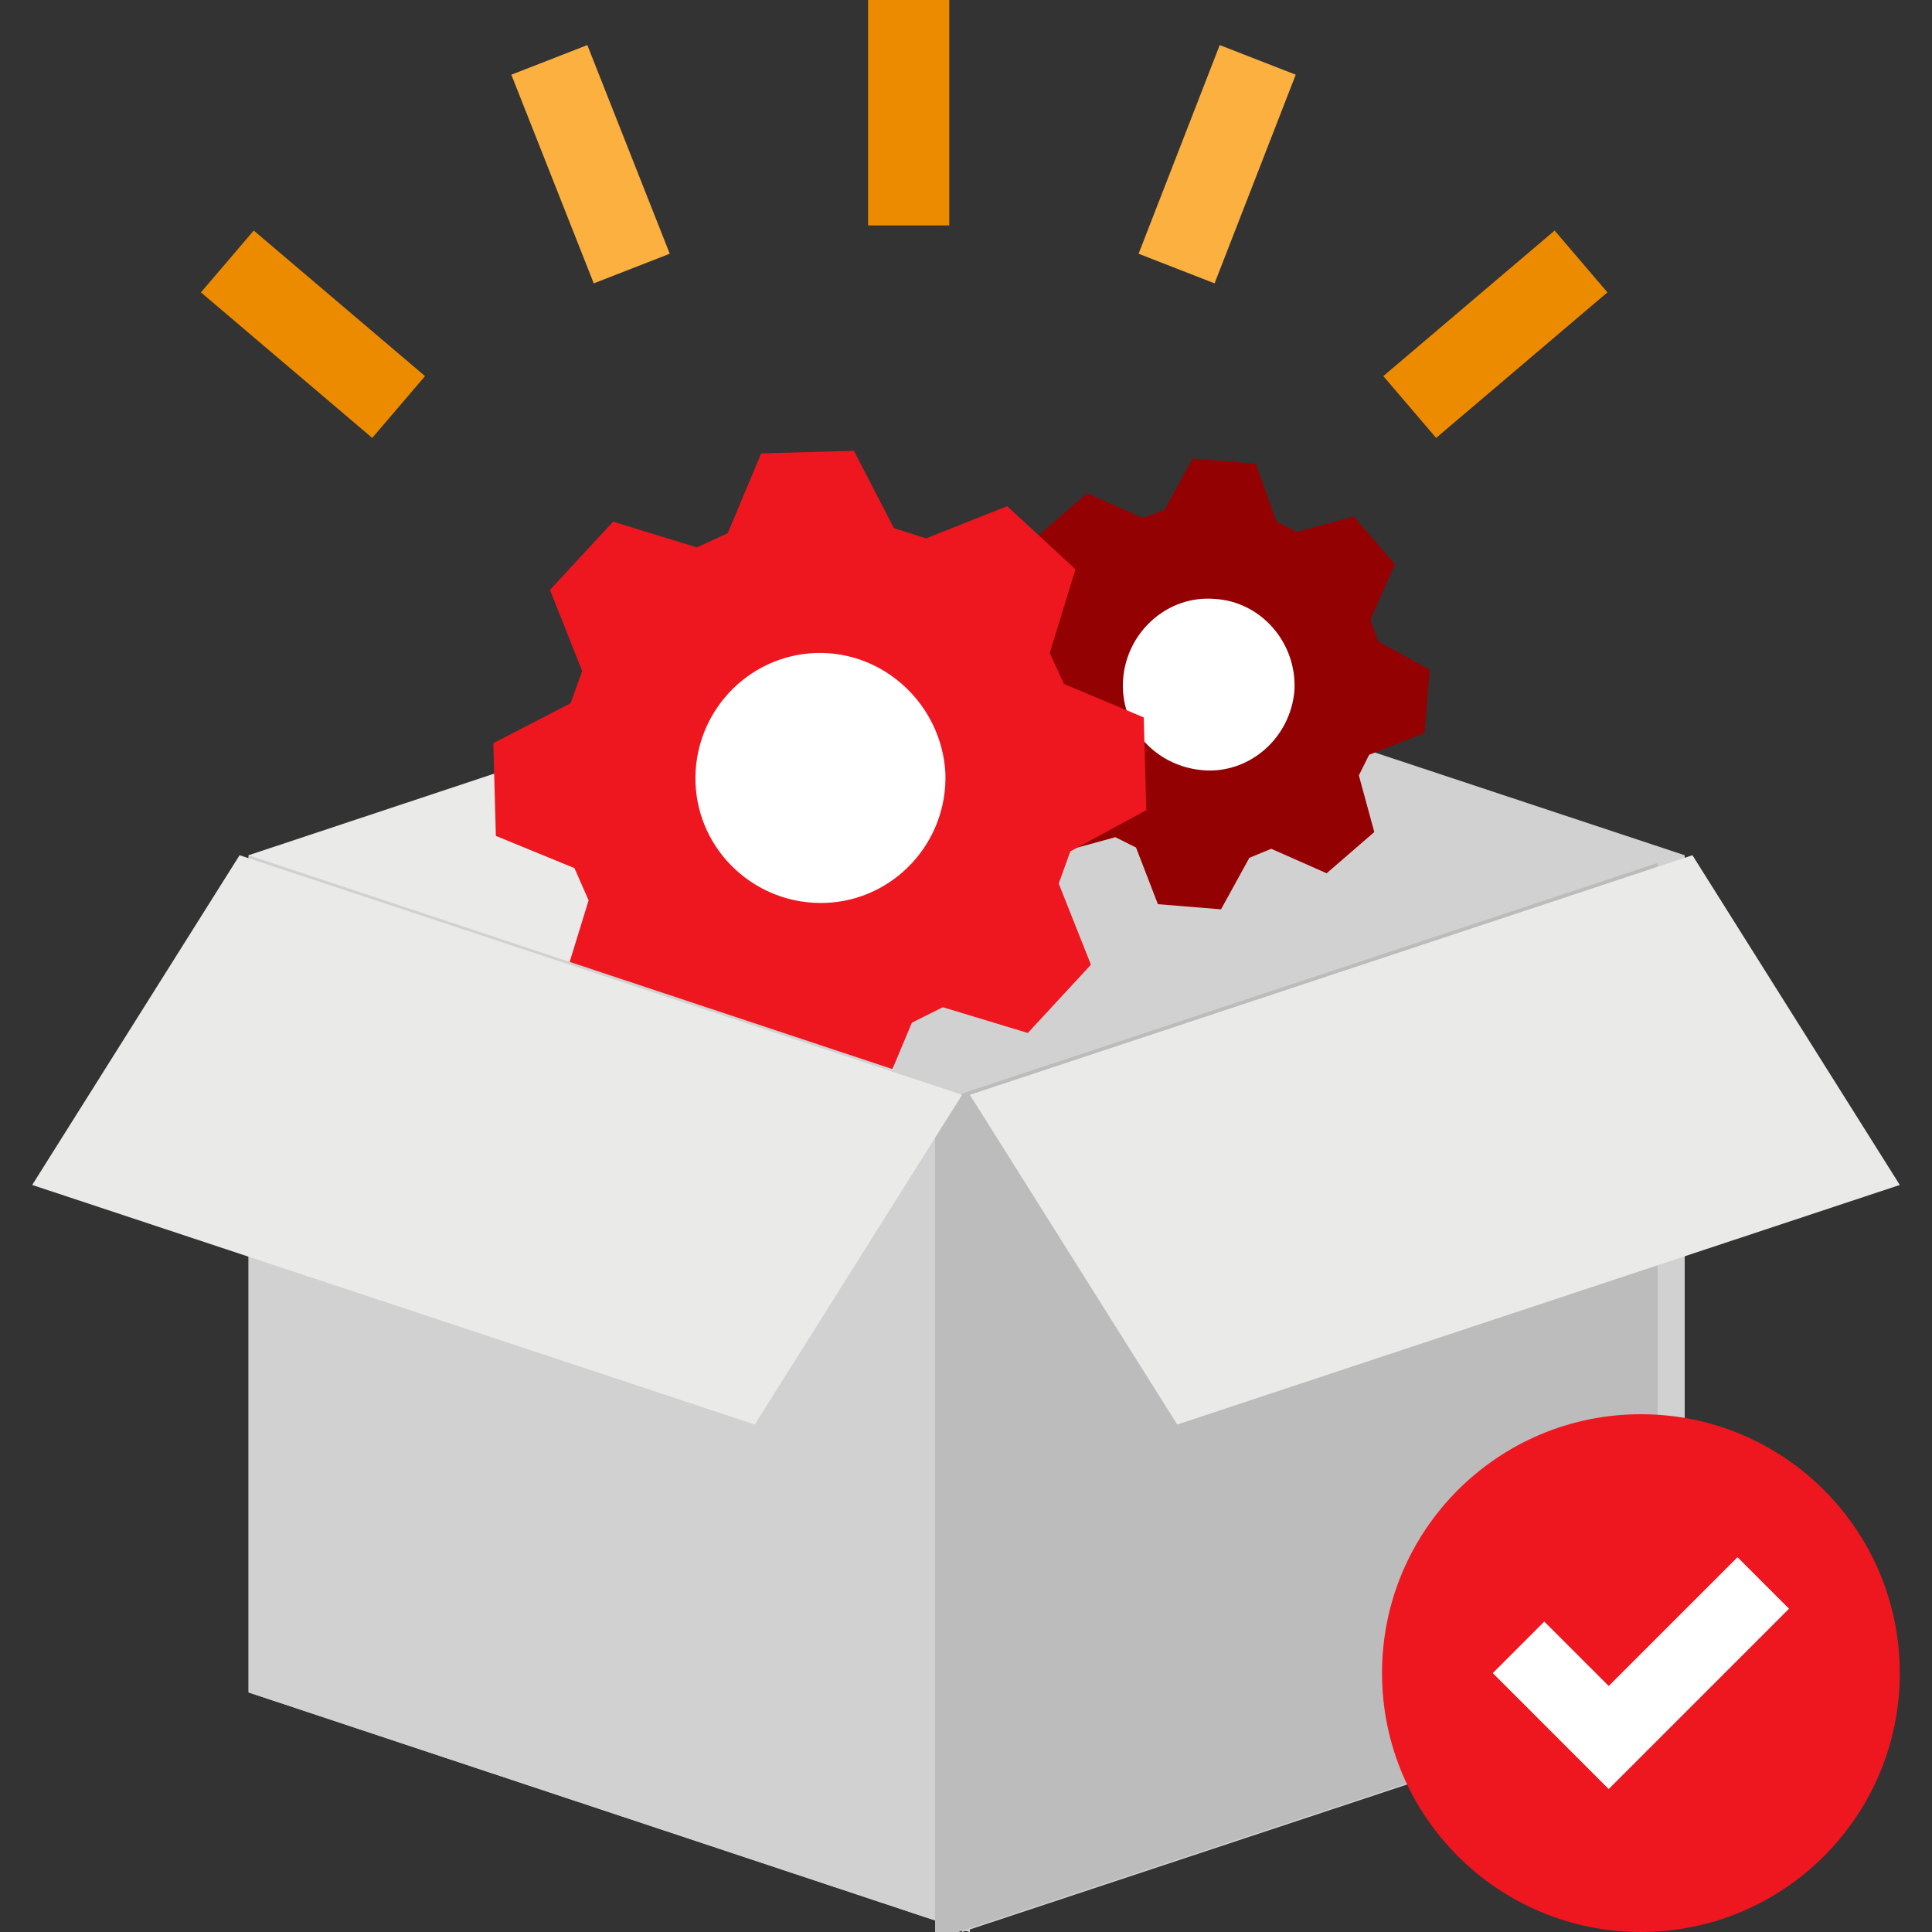
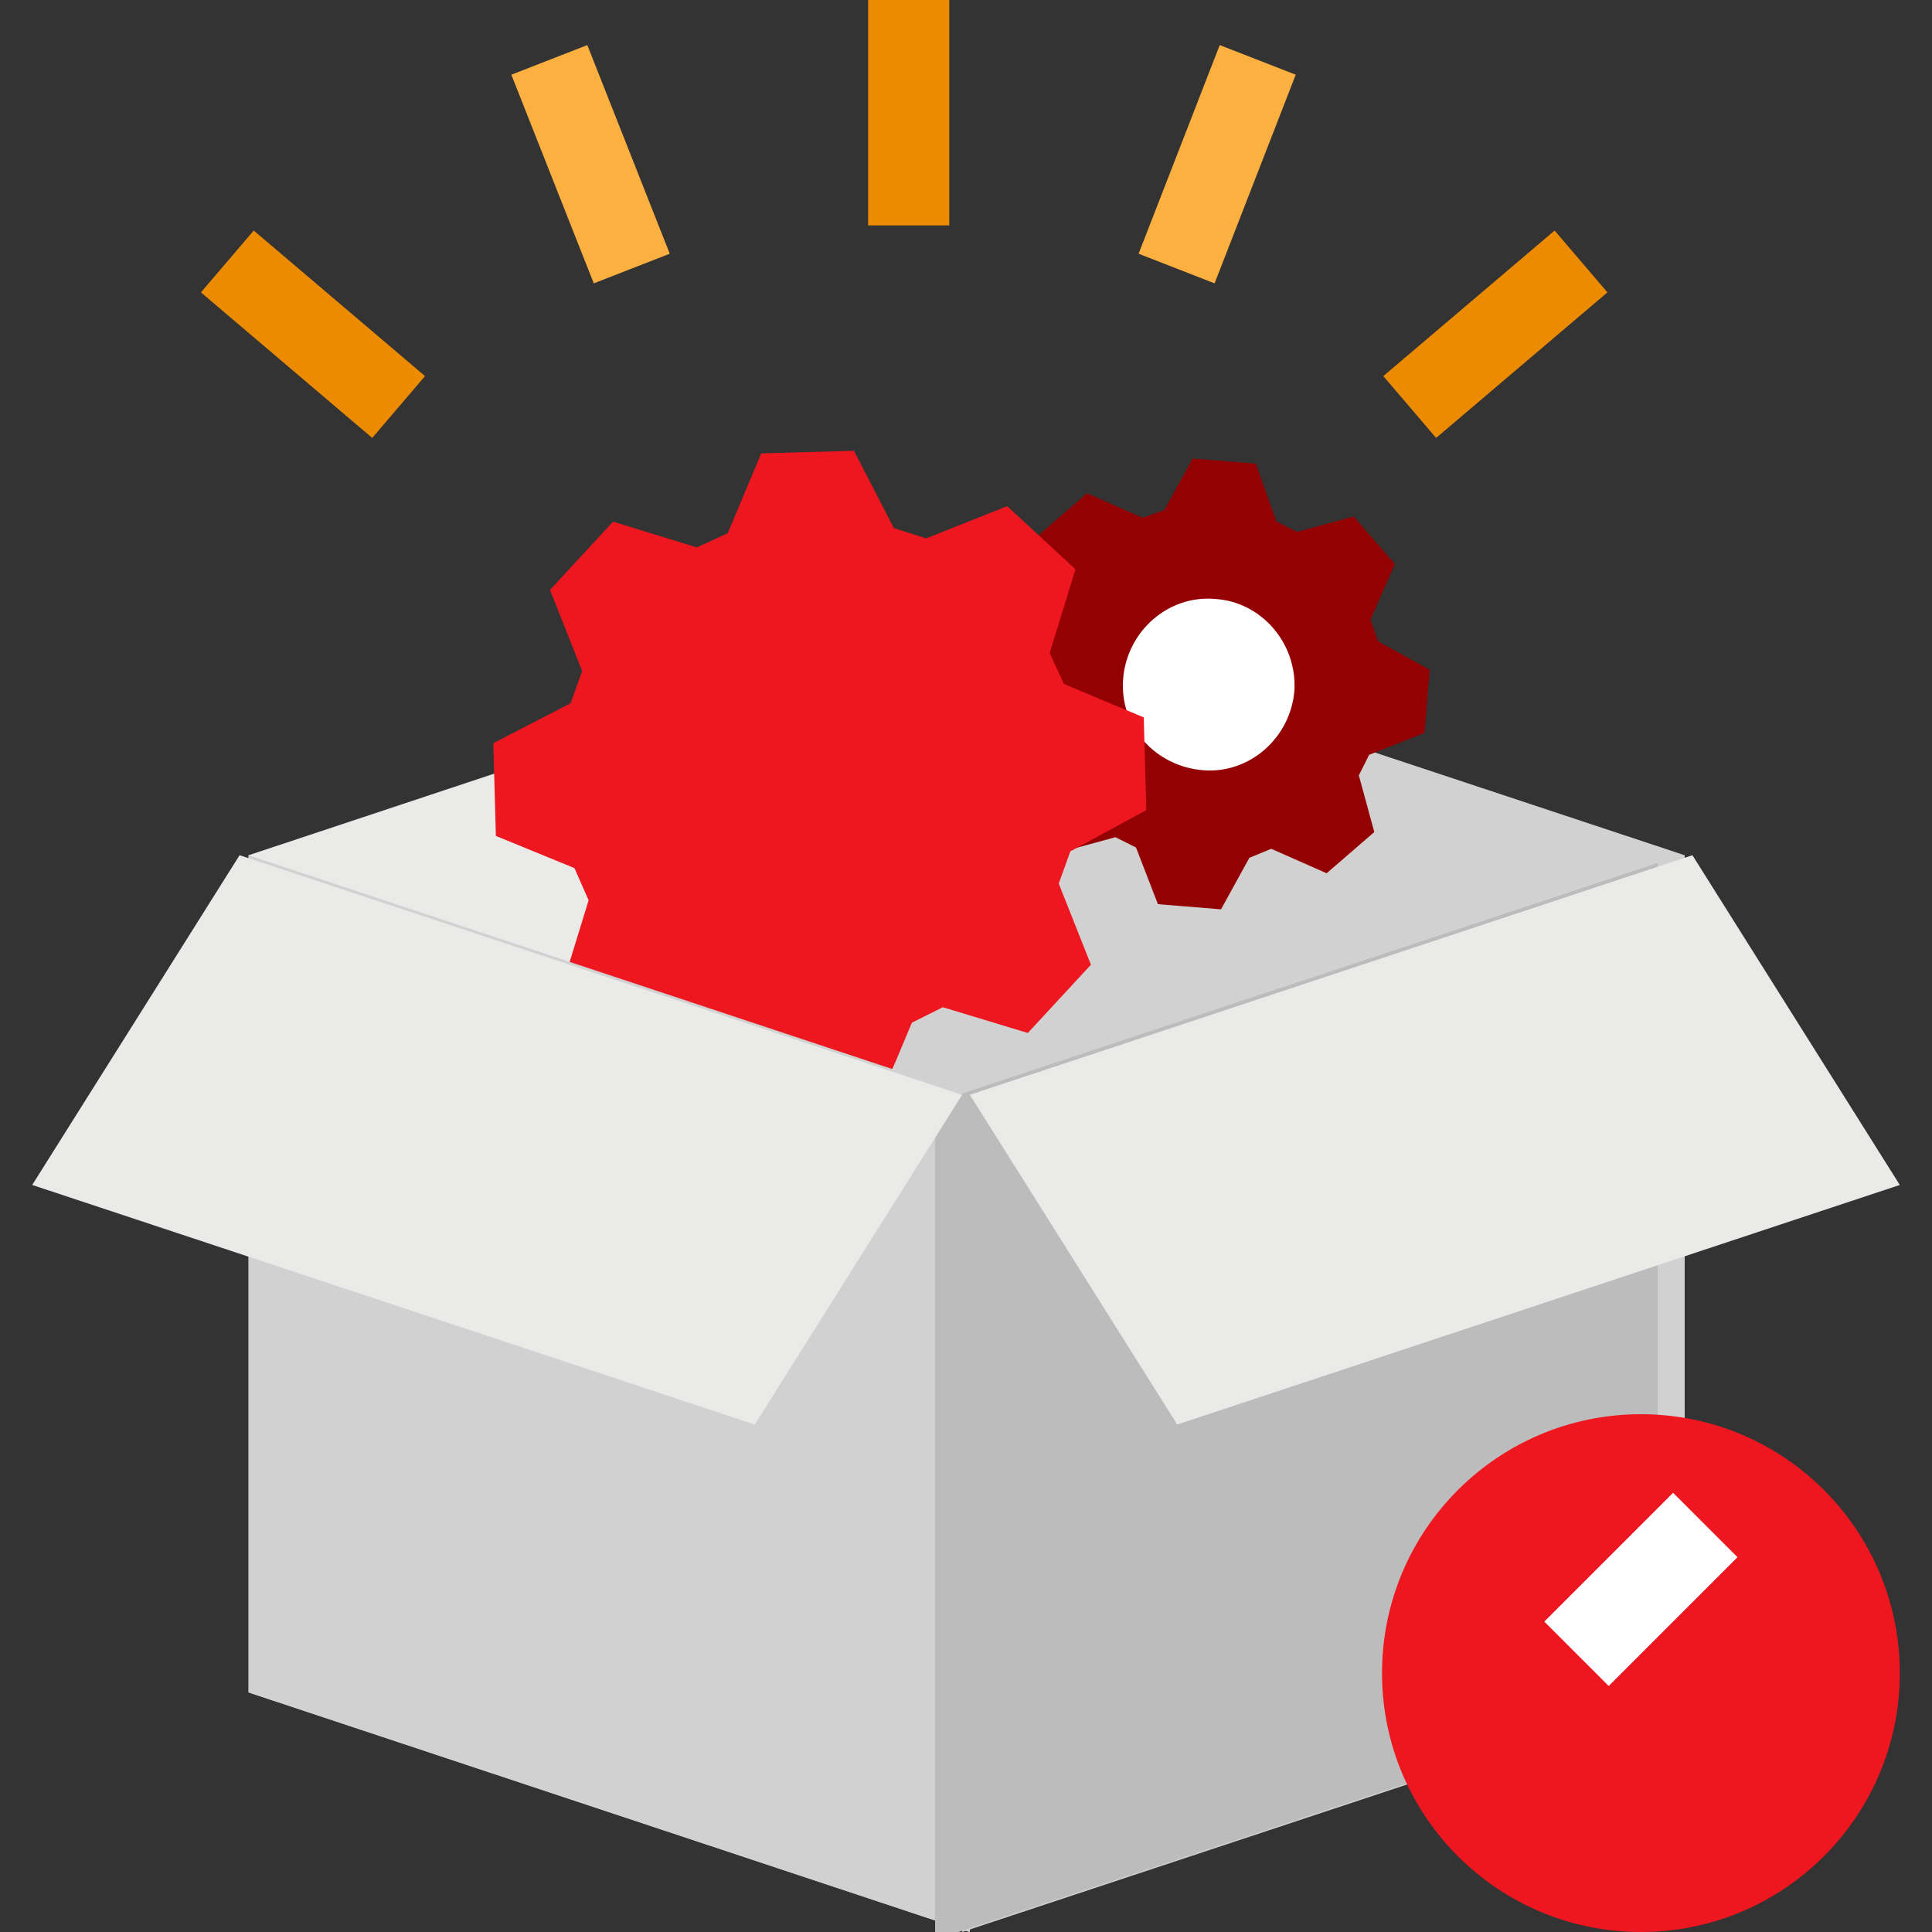
<svg xmlns="http://www.w3.org/2000/svg" version="1.1" id="Layer_1" x="0px" y="0px" viewBox="0 0 150 150" style="enable-background:new 0 0 150 150;" xml:space="preserve">
  <rect x="0" y="0" width="150" height="150" fill="#333333" stroke="none" />
  <style type="text/css">
	.st0{fill:#EAEAE9;}
	.st1{fill:#D1D1D1;}
	.st2{fill:#940102;}
	.st3{fill:#FFFFFF;}
	.st4{fill:#EE161F;}
	.st5{fill:#BCBCBC;}
	.st6{fill:#ED8B00;}
	.st7{fill:#FBB040;}
</style>
  <g>
    <g>
      <path class="st0" d="M19.3,66.4v65l56,18.6V47.8L19.3,66.4z" />
      <path class="st1" d="M74.7,47.8L69.1,85l5.6,65l56.1-18.6v-65L74.7,47.8z" />
      <g>
        <g>
          <path class="st2" d="M80.3,56.4l0.6,1.8L79,62.5l3.2,3.7l4.4-1.2l1.6,0.8l1.7,4.4l4.9,0.4l2.2-4l1.7-0.7l4.3,1.9l3.7-3.2      l-1.2-4.4l0.8-1.6l4.3-1.7L111,52l-4-2.2l-0.6-1.7l1.9-4.3l-3.2-3.7l-4.4,1.2l-1.6-0.8L97.5,36l-4.9-0.4l-2.2,4l-1.7,0.6      l-4.3-1.9l-3.7,3.2l1.2,4.4L81,47.6l-4.3,1.7l-0.4,4.9L80.3,56.4z" />
          <g id="XMLID_2_">
            <g>
              <path class="st3" d="M94.3,46.5c-3.6-0.3-6.8,2.5-7.1,6.2c-0.3,3.7,2.5,6.8,6.2,7.1c3.6,0.3,6.8-2.5,7.1-6.2        C100.7,49.9,97.9,46.7,94.3,46.5z" />
            </g>
          </g>
        </g>
        <g>
          <path class="st4" d="M44.6,67.4l1.1,2.5l-2,6.5l5.3,4.9l6.3-2.5l2.5,0.9l3.2,6.1l7.2-0.2l2.6-6.2l2.4-1.2l6.6,2l4.9-5.3      l-2.5-6.3l0.9-2.5l5.9-3.2l-0.2-7.2l-6.2-2.6l-1.1-2.4l2-6.5l-5.3-4.9l-6.3,2.5L69.4,41l-3.1-6l-7.2,0.2l-2.6,6.2l-2.4,1.1      l-6.5-2l-4.9,5.3l2.5,6.3l-0.9,2.5l-6,3.1l0.2,7.2L44.6,67.4z" />
          <g id="XMLID_1_">
            <g>
-               <path class="st3" d="M63.3,50.7c-5.3,0.2-9.5,4.7-9.3,10.1c0.2,5.3,4.7,9.5,10.1,9.3c5.3-0.2,9.5-4.7,9.3-10.1        C73.1,54.7,68.6,50.5,63.3,50.7z" />
-             </g>
+               </g>
          </g>
        </g>
      </g>
      <path class="st1" d="M19.3,66.4v65l56,18.6V85L19.3,66.4z" />
      <path class="st5" d="M72.6,85.6v65l56.1-18.6V67L72.6,85.6z" />
      <path class="st0" d="M91.4,110.6L75.3,85l56.1-18.6L147.5,92L91.4,110.6z" />
      <path class="st0" d="M58.6,110.6L74.7,85L18.6,66.4L2.5,92L58.6,110.6z" />
    </g>
    <g>
      <path class="st6" d="M67.4,0h6.3v17.5h-6.3V0z" />
      <path class="st7" d="M94.7,3.5l5.9,2.3L94.3,22l-5.9-2.3L94.7,3.5z" />
      <path class="st7" d="M52,19.7L46.1,22L39.7,5.8l5.9-2.3L52,19.7z" />
      <g>
        <path class="st6" d="M33,29.2L28.9,34L15.6,22.7l4.1-4.8L33,29.2z" />
        <path class="st6" d="M120.7,17.9l4.1,4.8L111.5,34l-4.1-4.8L120.7,17.9z" />
      </g>
    </g>
    <g>
      <circle class="st4" cx="127.4" cy="129.9" r="20.1" />
-       <path class="st3" d="M134.9,120.9l-10,10l-5-5l-4,4l9,9l14-14L134.9,120.9z" />
+       <path class="st3" d="M134.9,120.9l-10,10l-5-5l-4,4l14-14L134.9,120.9z" />
    </g>
  </g>
</svg>